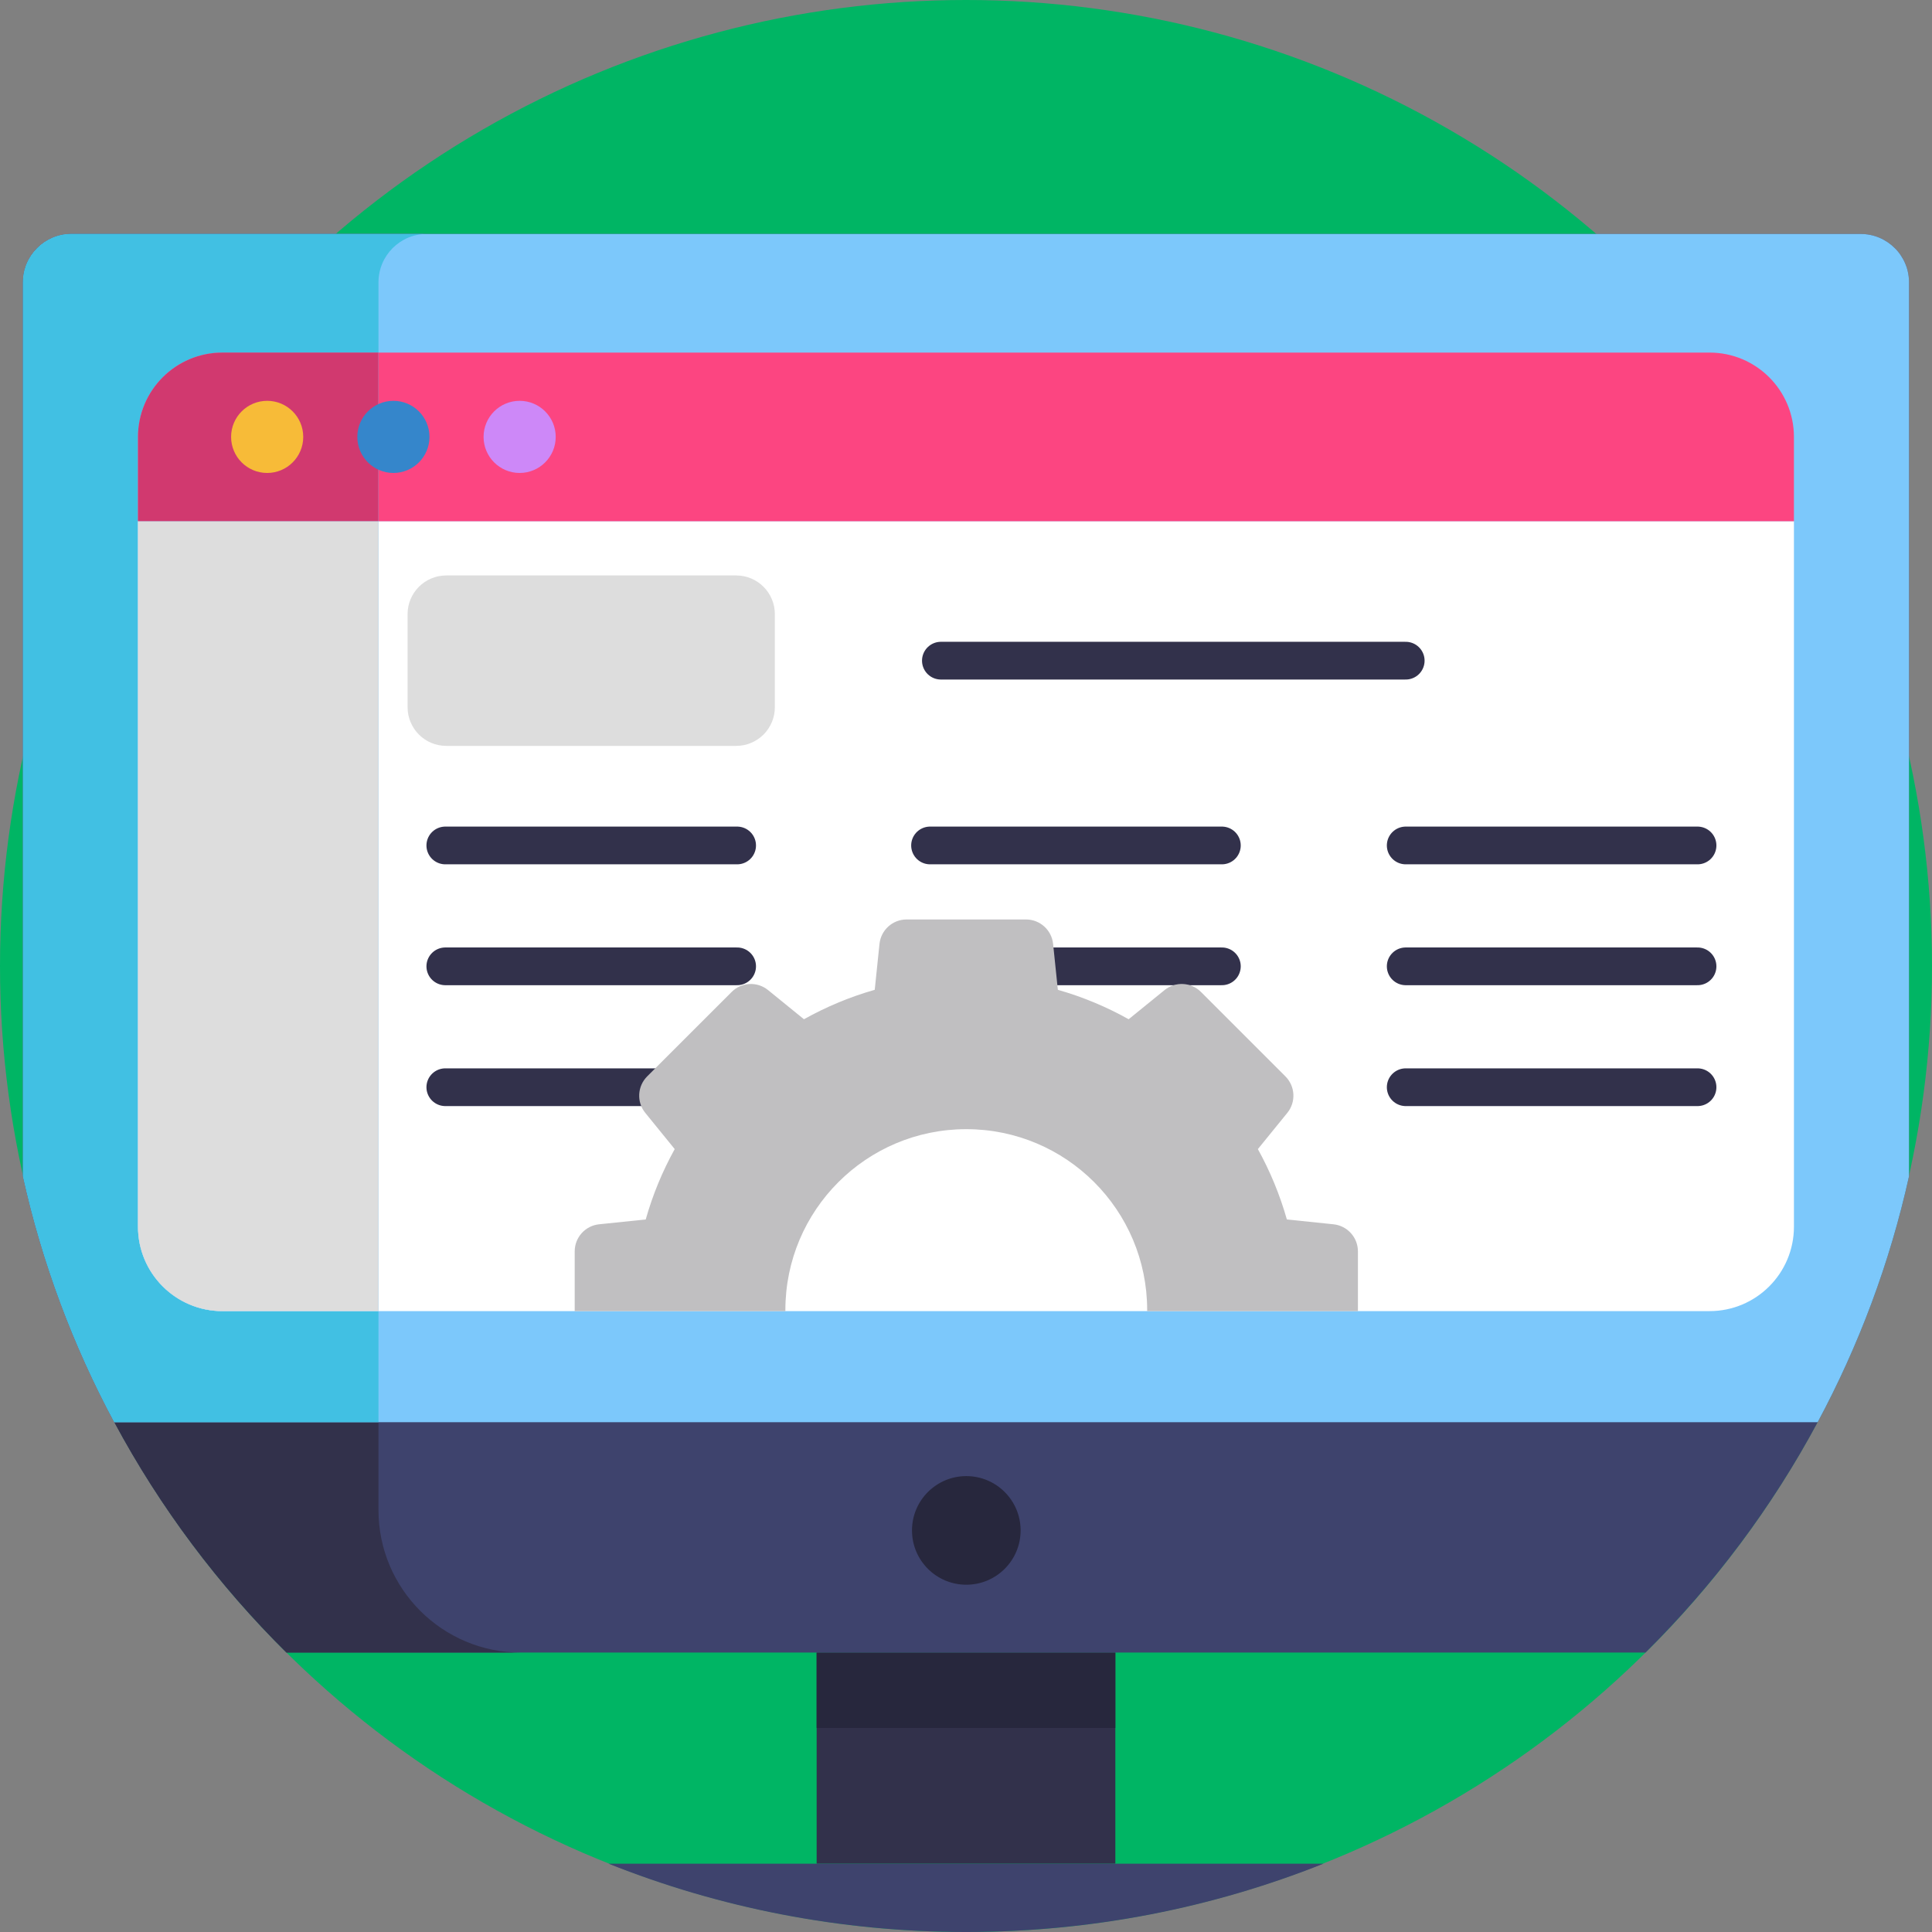
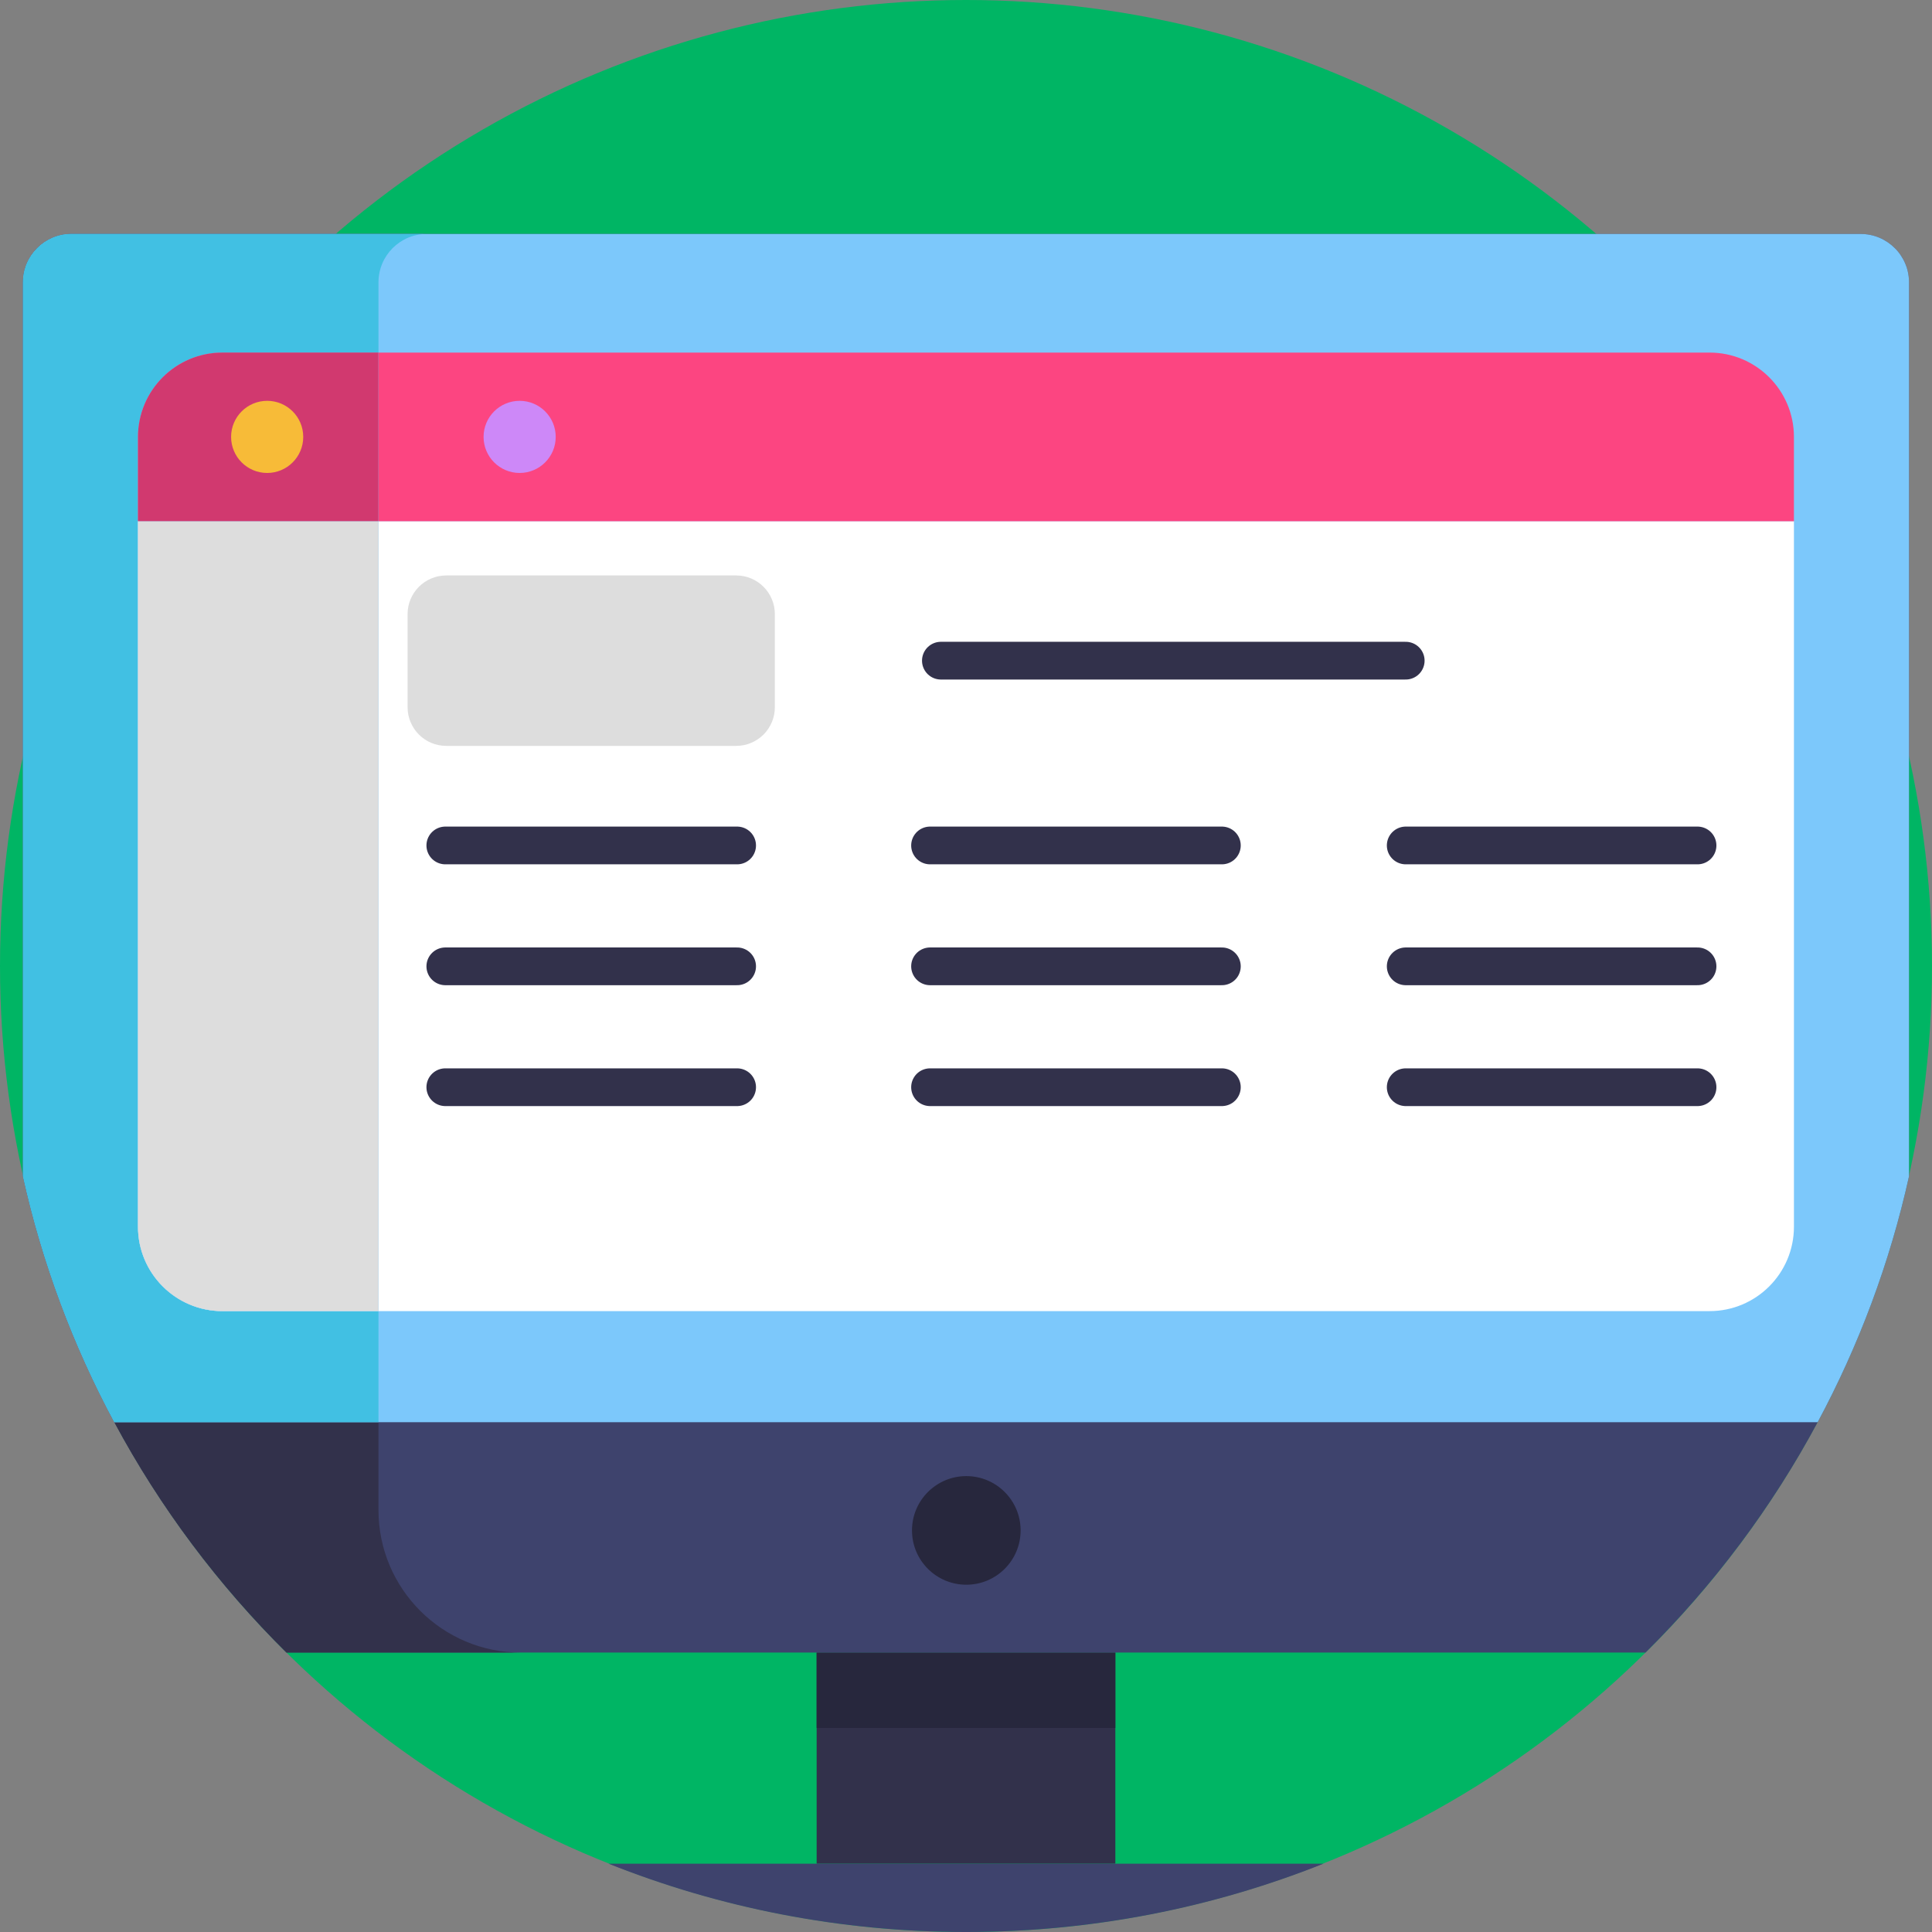
<svg xmlns="http://www.w3.org/2000/svg" version="1.1" x="0px" y="0px" viewBox="0 0 512 512" style="enable-background:new 0 0 512 512;" xml:space="preserve">
  <rect x="0" y="0" width="512" height="512" fill="#808080" stroke="none" />
  <g id="BULINE">
    <circle id="XMLID_3387_" style="fill:#00B564;" cx="256" cy="256" r="256" />
  </g>
  <g id="Icons">
    <g id="XMLID_2348_">
      <rect id="XMLID_2378_" x="216.419" y="437.947" style="fill:#32314B;" width="79.159" height="55.948" />
      <rect id="XMLID_2377_" x="216.419" y="437.947" style="fill:#27273D;" width="79.159" height="19.966" />
      <path id="XMLID_2376_" style="fill:#3E436D;" d="M505.91,74.82v236.91c-5.11,23.05-13.34,44.92-24.21,65.17    c-12.12,22.6-27.55,43.16-45.62,61.05H75.92c-18.07-17.89-33.5-38.45-45.62-61.05c-10.87-20.25-19.1-42.12-24.21-65.17V74.82    c0-1.11,0.14-2.18,0.4-3.2c0.11-0.41,0.24-0.81,0.38-1.21c0.07-0.19,0.15-0.39,0.23-0.58c0.32-0.76,0.72-1.49,1.18-2.17    c0.46-0.69,0.99-1.33,1.57-1.9C12.17,63.44,15.37,62,18.9,62h474.2c3.53,0,6.73,1.43,9.05,3.76c0.58,0.58,1.11,1.22,1.57,1.9    c0.46,0.68,0.86,1.41,1.18,2.17c0.09,0.19,0.16,0.39,0.23,0.58c0.14,0.4,0.27,0.8,0.38,1.21    C505.77,72.64,505.91,73.71,505.91,74.82z" />
      <path id="XMLID_2375_" style="fill:#32314B;" d="M138.07,437.95H75.92c-18.07-17.89-33.5-38.45-45.62-61.05    c-10.87-20.25-19.1-42.12-24.21-65.17V74.82c0-1.11,0.14-2.18,0.4-3.2c0.11-0.41,0.24-0.81,0.38-1.21    c0.07-0.19,0.15-0.39,0.23-0.58c0.32-0.76,0.72-1.49,1.18-2.17c0.46-0.68,0.99-1.32,1.57-1.9C12.17,63.44,15.37,62,18.9,62h94.21    c-7.07,0-12.81,5.74-12.81,12.82v325.35C100.3,421.04,117.22,437.95,138.07,437.95z" />
      <path id="XMLID_2374_" style="fill:#3E436D;" d="M350.72,493.9C321.42,505.58,289.46,512,256,512s-65.42-6.42-94.72-18.1H350.72z" />
      <circle id="XMLID_2373_" style="fill:#27273D;" cx="256.08" cy="405.577" r="14.393" />
      <path id="XMLID_2372_" style="fill:#7CC8FB;" d="M505.91,74.82v236.91c-5.11,23.05-13.34,44.92-24.21,65.17H30.3    c-10.87-20.25-19.1-42.12-24.21-65.17V74.82c0-1.11,0.14-2.18,0.4-3.2c0.11-0.41,0.24-0.81,0.38-1.21    c0.07-0.19,0.15-0.39,0.23-0.58c0.32-0.76,0.72-1.49,1.18-2.17c0.46-0.68,0.99-1.32,1.57-1.9C12.17,63.44,15.37,62,18.9,62h474.2    c3.53,0,6.73,1.43,9.05,3.76c0.58,0.57,1.11,1.21,1.57,1.9c0.46,0.68,0.86,1.41,1.18,2.17c0.09,0.19,0.16,0.39,0.23,0.58    c0.15,0.4,0.27,0.8,0.38,1.21C505.77,72.64,505.91,73.71,505.91,74.82z" />
      <path id="XMLID_2371_" style="fill:#41C0E3;" d="M113.11,62c-7.07,0-12.81,5.74-12.81,12.82V376.9h-70    c-10.87-20.25-19.1-42.12-24.21-65.17V74.82c0-1.11,0.14-2.18,0.4-3.2c0.11-0.41,0.24-0.81,0.38-1.21    c0.07-0.19,0.15-0.39,0.23-0.58c0.32-0.76,0.72-1.49,1.18-2.17c0.46-0.68,0.99-1.32,1.57-1.9C12.17,63.44,15.37,62,18.9,62H113.11    z" />
      <path id="XMLID_2370_" style="fill:#FFFFFF;" d="M475.413,138.12v186.97c0,12.35-10.01,22.37-22.37,22.37H58.953    c-12.35,0-22.37-10.02-22.37-22.37V138.12H475.413z" />
      <path id="XMLID_2369_" style="fill:#FC4581;" d="M453.047,93.438H58.95c-12.352,0-22.366,10.013-22.366,22.366v22.321h438.827    v-22.321C475.412,103.451,465.399,93.438,453.047,93.438z" />
      <circle id="XMLID_2368_" style="fill:#CD88F8;" cx="137.711" cy="115.781" r="9.559" />
      <path id="XMLID_2367_" style="fill:#7CC8FB;" d="M100.281,93.434v254.022H58.926c-12.352,0-22.368-10.017-22.368-22.369V115.802    c0-12.352,10.017-22.369,22.368-22.369H100.281z" />
      <path id="XMLID_2365_" style="fill:#DDDDDD;" d="M100.281,138.123v209.333H58.926c-12.352,0-22.368-10.017-22.368-22.369V138.123    H100.281z" />
      <path id="XMLID_2364_" style="fill:#D1396F;" d="M100.281,93.434v44.689H36.558v-22.321c0-12.352,10.017-22.369,22.368-22.369    H100.281z" />
      <circle id="XMLID_2363_" style="fill:#F7BB38;" cx="70.802" cy="115.781" r="9.559" />
-       <circle id="XMLID_2362_" style="fill:#3586CB;" cx="104.256" cy="115.781" r="9.559" />
      <path id="XMLID_2361_" style="fill:#DDDDDD;" d="M195.096,197.667h-76.833c-5.661,0-10.25-4.589-10.25-10.25V162.75    c0-5.661,4.589-10.25,10.25-10.25h76.833c5.661,0,10.25,4.589,10.25,10.25v24.667    C205.346,193.078,200.757,197.667,195.096,197.667z" />
      <line id="XMLID_2360_" style="fill:none;stroke:#32314B;stroke-width:10;stroke-linecap:round;stroke-miterlimit:10;" x1="249.346" y1="175.083" x2="372.53" y2="175.083" />
      <line id="XMLID_2359_" style="fill:none;stroke:#32314B;stroke-width:10;stroke-linecap:round;stroke-miterlimit:10;" x1="118.013" y1="224.054" x2="195.346" y2="224.054" />
      <line id="XMLID_2358_" style="fill:none;stroke:#32314B;stroke-width:10;stroke-linecap:round;stroke-miterlimit:10;" x1="118.013" y1="256.089" x2="195.346" y2="256.089" />
      <line id="XMLID_2357_" style="fill:none;stroke:#32314B;stroke-width:10;stroke-linecap:round;stroke-miterlimit:10;" x1="118.013" y1="288.123" x2="195.346" y2="288.123" />
      <line id="XMLID_2356_" style="fill:none;stroke:#32314B;stroke-width:10;stroke-linecap:round;stroke-miterlimit:10;" x1="246.473" y1="224.054" x2="323.806" y2="224.054" />
      <line id="XMLID_2355_" style="fill:none;stroke:#32314B;stroke-width:10;stroke-linecap:round;stroke-miterlimit:10;" x1="246.473" y1="256.089" x2="323.806" y2="256.089" />
      <line id="XMLID_2354_" style="fill:none;stroke:#32314B;stroke-width:10;stroke-linecap:round;stroke-miterlimit:10;" x1="246.473" y1="288.123" x2="323.806" y2="288.123" />
      <line id="XMLID_2353_" style="fill:none;stroke:#32314B;stroke-width:10;stroke-linecap:round;stroke-miterlimit:10;" x1="372.53" y1="224.054" x2="449.863" y2="224.054" />
      <line id="XMLID_2352_" style="fill:none;stroke:#32314B;stroke-width:10;stroke-linecap:round;stroke-miterlimit:10;" x1="372.53" y1="256.089" x2="449.863" y2="256.089" />
      <line id="XMLID_2351_" style="fill:none;stroke:#32314B;stroke-width:10;stroke-linecap:round;stroke-miterlimit:10;" x1="372.53" y1="288.123" x2="449.863" y2="288.123" />
-       <path id="XMLID_2349_" style="fill:#C0BFC1;" d="M353.383,324.45l-12.35-1.28c-1.86-6.56-4.45-12.8-7.68-18.64h-0.01l7.81-9.61    c2.33-2.87,2.12-7.04-0.5-9.66l-22.38-22.38c-2.62-2.62-6.78-2.83-9.65-0.5l-9.52,7.73c-5.87-3.29-12.16-5.92-18.76-7.8    l-1.26-12.16c-0.38-3.68-3.48-6.48-7.17-6.48h-31.66c-3.7,0-6.8,2.8-7.18,6.48l-1.26,12.15c0,0.01,0,0.01,0,0.01    c-6.6,1.88-12.88,4.52-18.76,7.8l-9.51-7.73c-2.87-2.33-7.04-2.12-9.65,0.5l-22.39,22.38c-2.61,2.62-2.83,6.79-0.5,9.66l7.8,9.6    c-3.23,5.84-5.83,12.09-7.68,18.65l-12.35,1.28c-3.68,0.38-6.47,3.48-6.47,7.18v15.83h55.83v-0.28    c0-26.47,21.47-47.94,47.94-47.94c26.48,0,47.94,21.47,47.94,47.94v0.28h55.85v-15.83    C359.863,327.93,357.063,324.83,353.383,324.45z" />
    </g>
  </g>
</svg>